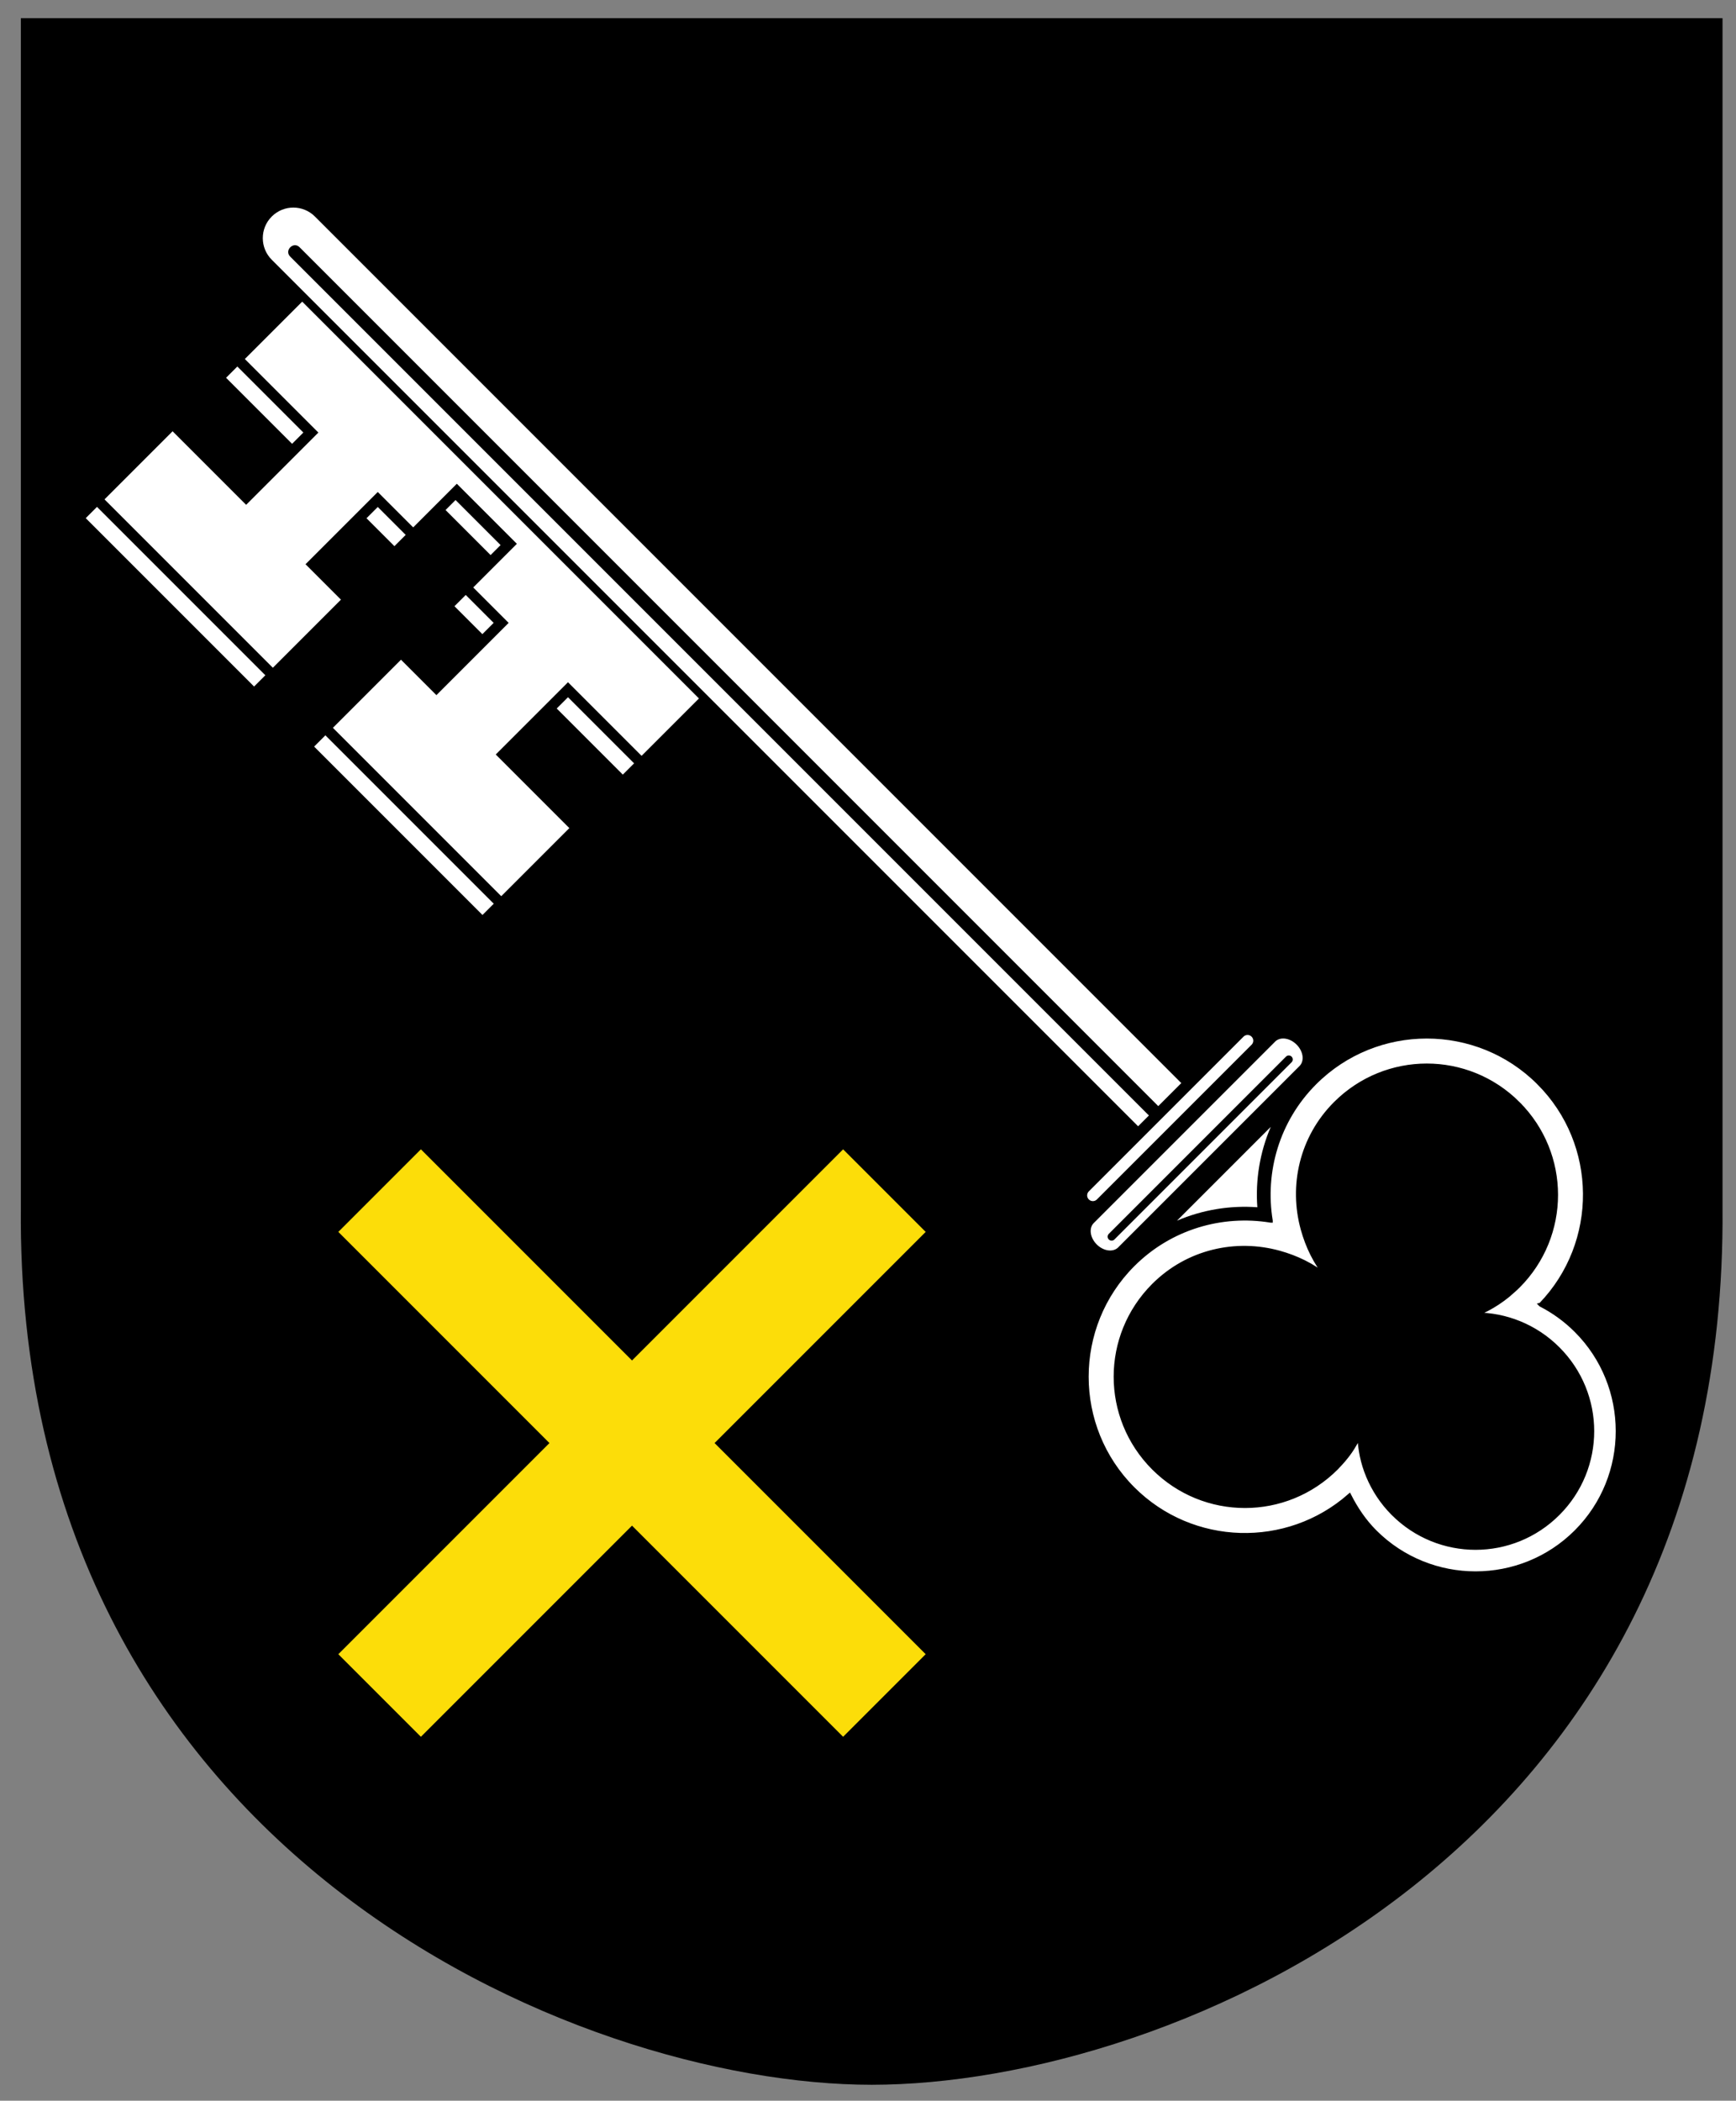
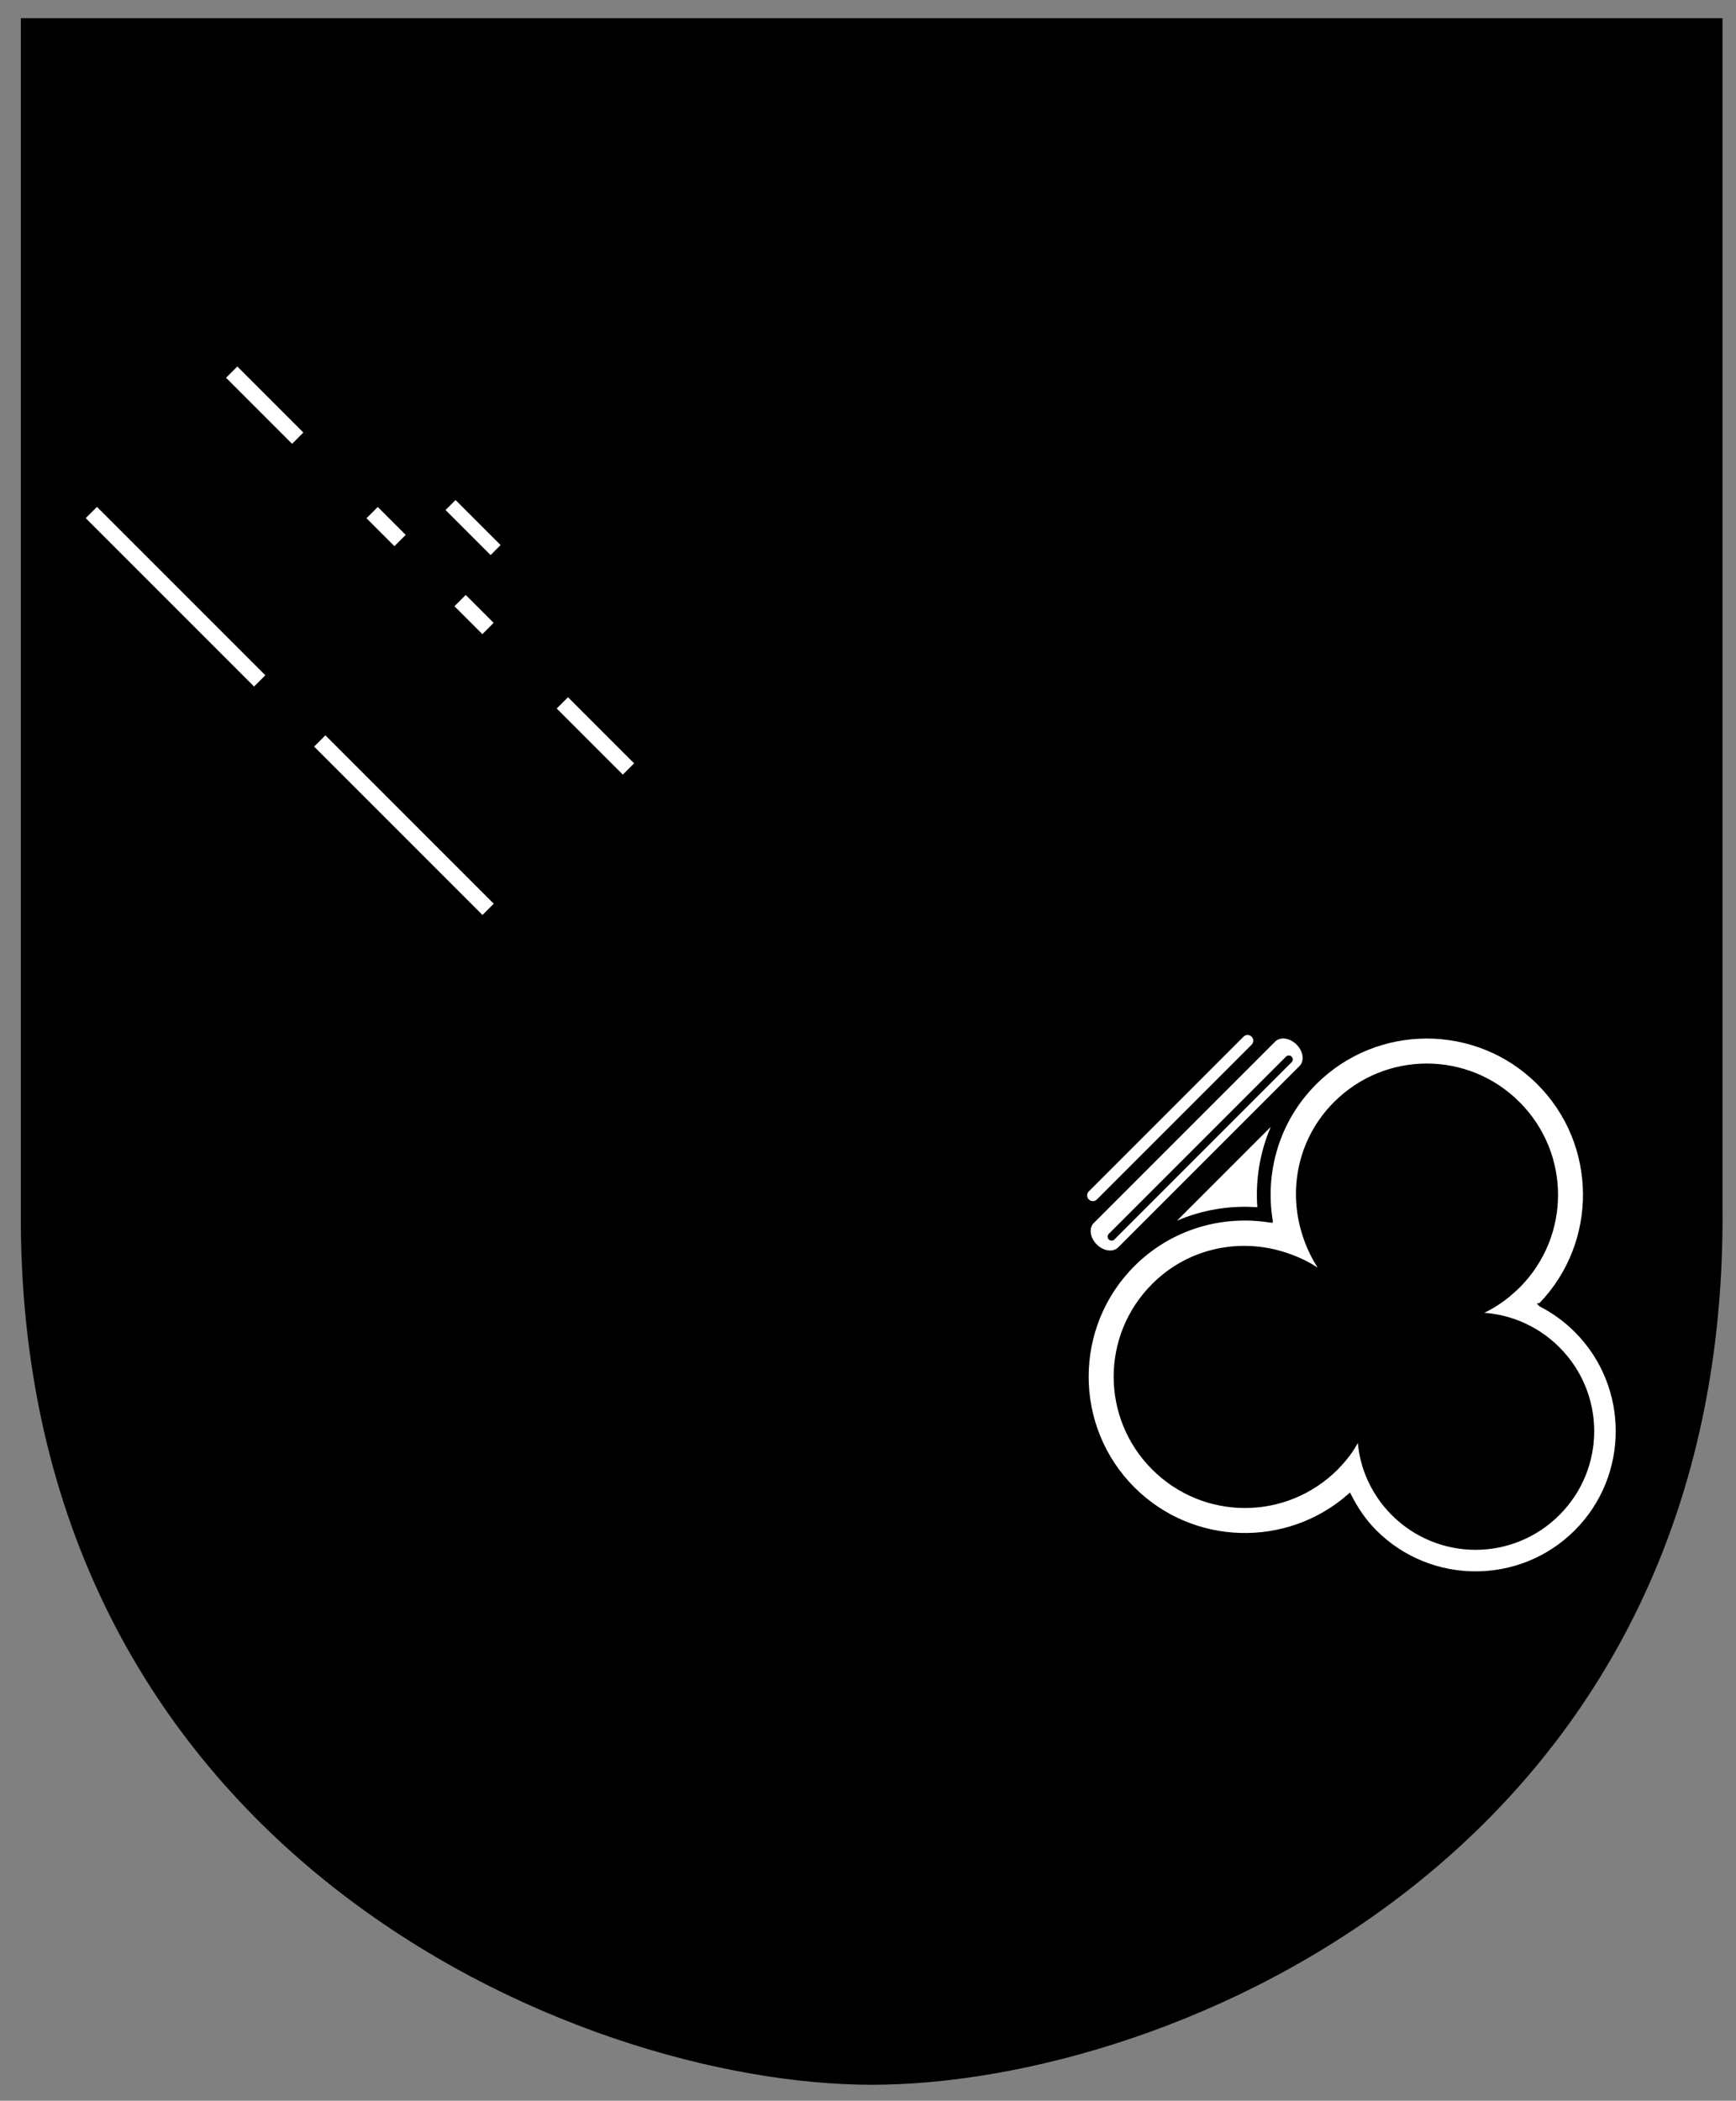
<svg xmlns="http://www.w3.org/2000/svg" height="604.916" viewBox="0 0 132.292 160.051" width="500">
  <rect x="0" y="0" width="132.292" height="160.051" fill="#808080" stroke="none" />
  <path d="m2148.238 528.525h151.492 151.492v211.817c.937 114.422-98.051 156.056-151.492 156.056-52.505 0-152.431-41.634-151.492-156.056z" display="block" stroke-width=".763" transform="matrix(.428 0 0 .428 -917.858 -224.821)" />
  <path d="m602.643 513.957c-32.894 0-59.676 26.787-59.676 59.682 0 19.947 9.885 37.601 24.973 48.443l.002.002-.002.002c-15.087 10.842-24.973 28.496-24.973 48.443 0 32.894 26.782 59.676 59.676 59.676 31.59 0 57.535-24.705 59.543-55.799 5.195 1.686 10.653 2.789 16.402 2.789 29.552 0 53.615-24.063 53.615-53.615 0-29.552-24.063-53.607-53.615-53.607-5.69 0-11.168.91-16.318 2.561-.001 0-.001-0-.002 0l.002-.004c-.6-32.38-27.107-58.572-59.627-58.572zm0 10.998c26.949 0 48.684 21.734 48.684 48.684 0 1.371-.088 2.65-.199 3.99-.027.331-.018.673-.051 1.002-.166 1.639-.413 3.253-.736 4.84-.635 3.116-1.582 6.116-2.779 8.982 3.97-3.955 8.692-7.155 13.941-9.363 5.249-2.208 11.02-3.432 17.086-3.432 24.318 0 43.93 19.604 43.93 43.922 0 24.318-19.612 43.93-43.93 43.93-5.889 0-11.481-1.19-16.604-3.279l-.049-.025c-2.446-1.001-4.767-2.224-6.951-3.643-2.14-1.39-4.141-2.976-6.016-4.699.373 1.165.688 2.35.973 3.553 1.041 3.629 1.34 7.677 1.385 11.113 0 26.949-21.734 48.676-48.684 48.676-26.949 0-48.676-21.726-48.676-48.676 0-18.228 10.058-33.878 24.83-42.221 5.799-3.275 12.229-5.567 19.209-6.223-.01-.001-.02-.001-.029-.002.015-.001.03-.001.045-.002-6.986-.654-13.421-2.943-19.225-6.221-14.772-8.343-24.83-23.995-24.83-42.223 0-26.949 21.726-48.684 48.676-48.684z" fill="#fff" stroke="#000" stroke-width="1.512" transform="matrix(.143 .143 -.143 .143 104.578 -77.173)" />
  <g transform="matrix(.54 .54 -.54 .54 104.601 -77.195)">
    <path d="m139.773 150.534a1.72 1.302 0 0 0 -1.693 1.32v25.576a1.72 1.302 0 1 0 3.44 0v-25.576a1.72 1.302 0 0 0 -1.747-1.32z" fill="#fff" />
    <path d="m140.3 152.132v25.003" fill="none" stroke="#000" stroke-linecap="round" stroke-width=".794" />
    <path d="m136.067 153.719v21.828" fill="#fff" stroke="#fff" stroke-linecap="round" stroke-width="1.14" />
-     <path d="m45.805 608.838c-6.377-.035-11.565 5.124-11.565 11.501 0 6.377 5.188 11.536 11.565 11.501h461.301v-23.002z" fill="#fff" transform="matrix(.265 0 0 .265 0 .041)" />
-     <path d="m13.234 164.633c-.912-.031-.912 1.354 0 1.322h121.025c.912.031.912-1.354 0-1.322z" />
  </g>
  <g transform="matrix(.143 .143 -.143 .143 104.578 -77.173)">
-     <path d="m65.055 635.322v30.572h39.184v38.5h-39.184v36.287h89.711v-36.287h-18.875v-38.5h18.875v-23.25h32v23.25h18.875v38.5h-18.875v36.287h89.713v-36.287h-39.219v-38.5h39.219v-30.572z" fill="#fff" />
    <path d="m158.766 647.322v5.322h24v-5.322zm-93.711 22.572v6h35.184v-6zm74.836 0v6h14.875v-6zm46.875 0v6h14.875v-6zm54.494 0v6h35.219v-6zm-176.205 74.787v6h89.711v-6zm121.711 0v6h89.713v-6z" fill="#fff" />
-     <path d="m435 717.02v112.5h-112.5v44h112.5v112.5h44v-112.5h112.5v-44h-112.5v-112.5z" fill="#fcdd09" />
    <path d="m542.967 597.082v50.004c3.869-9.711 10.046-18.269 17.838-25.002-7.792-6.733-13.969-15.291-17.838-25.002z" fill="#fff" />
  </g>
</svg>